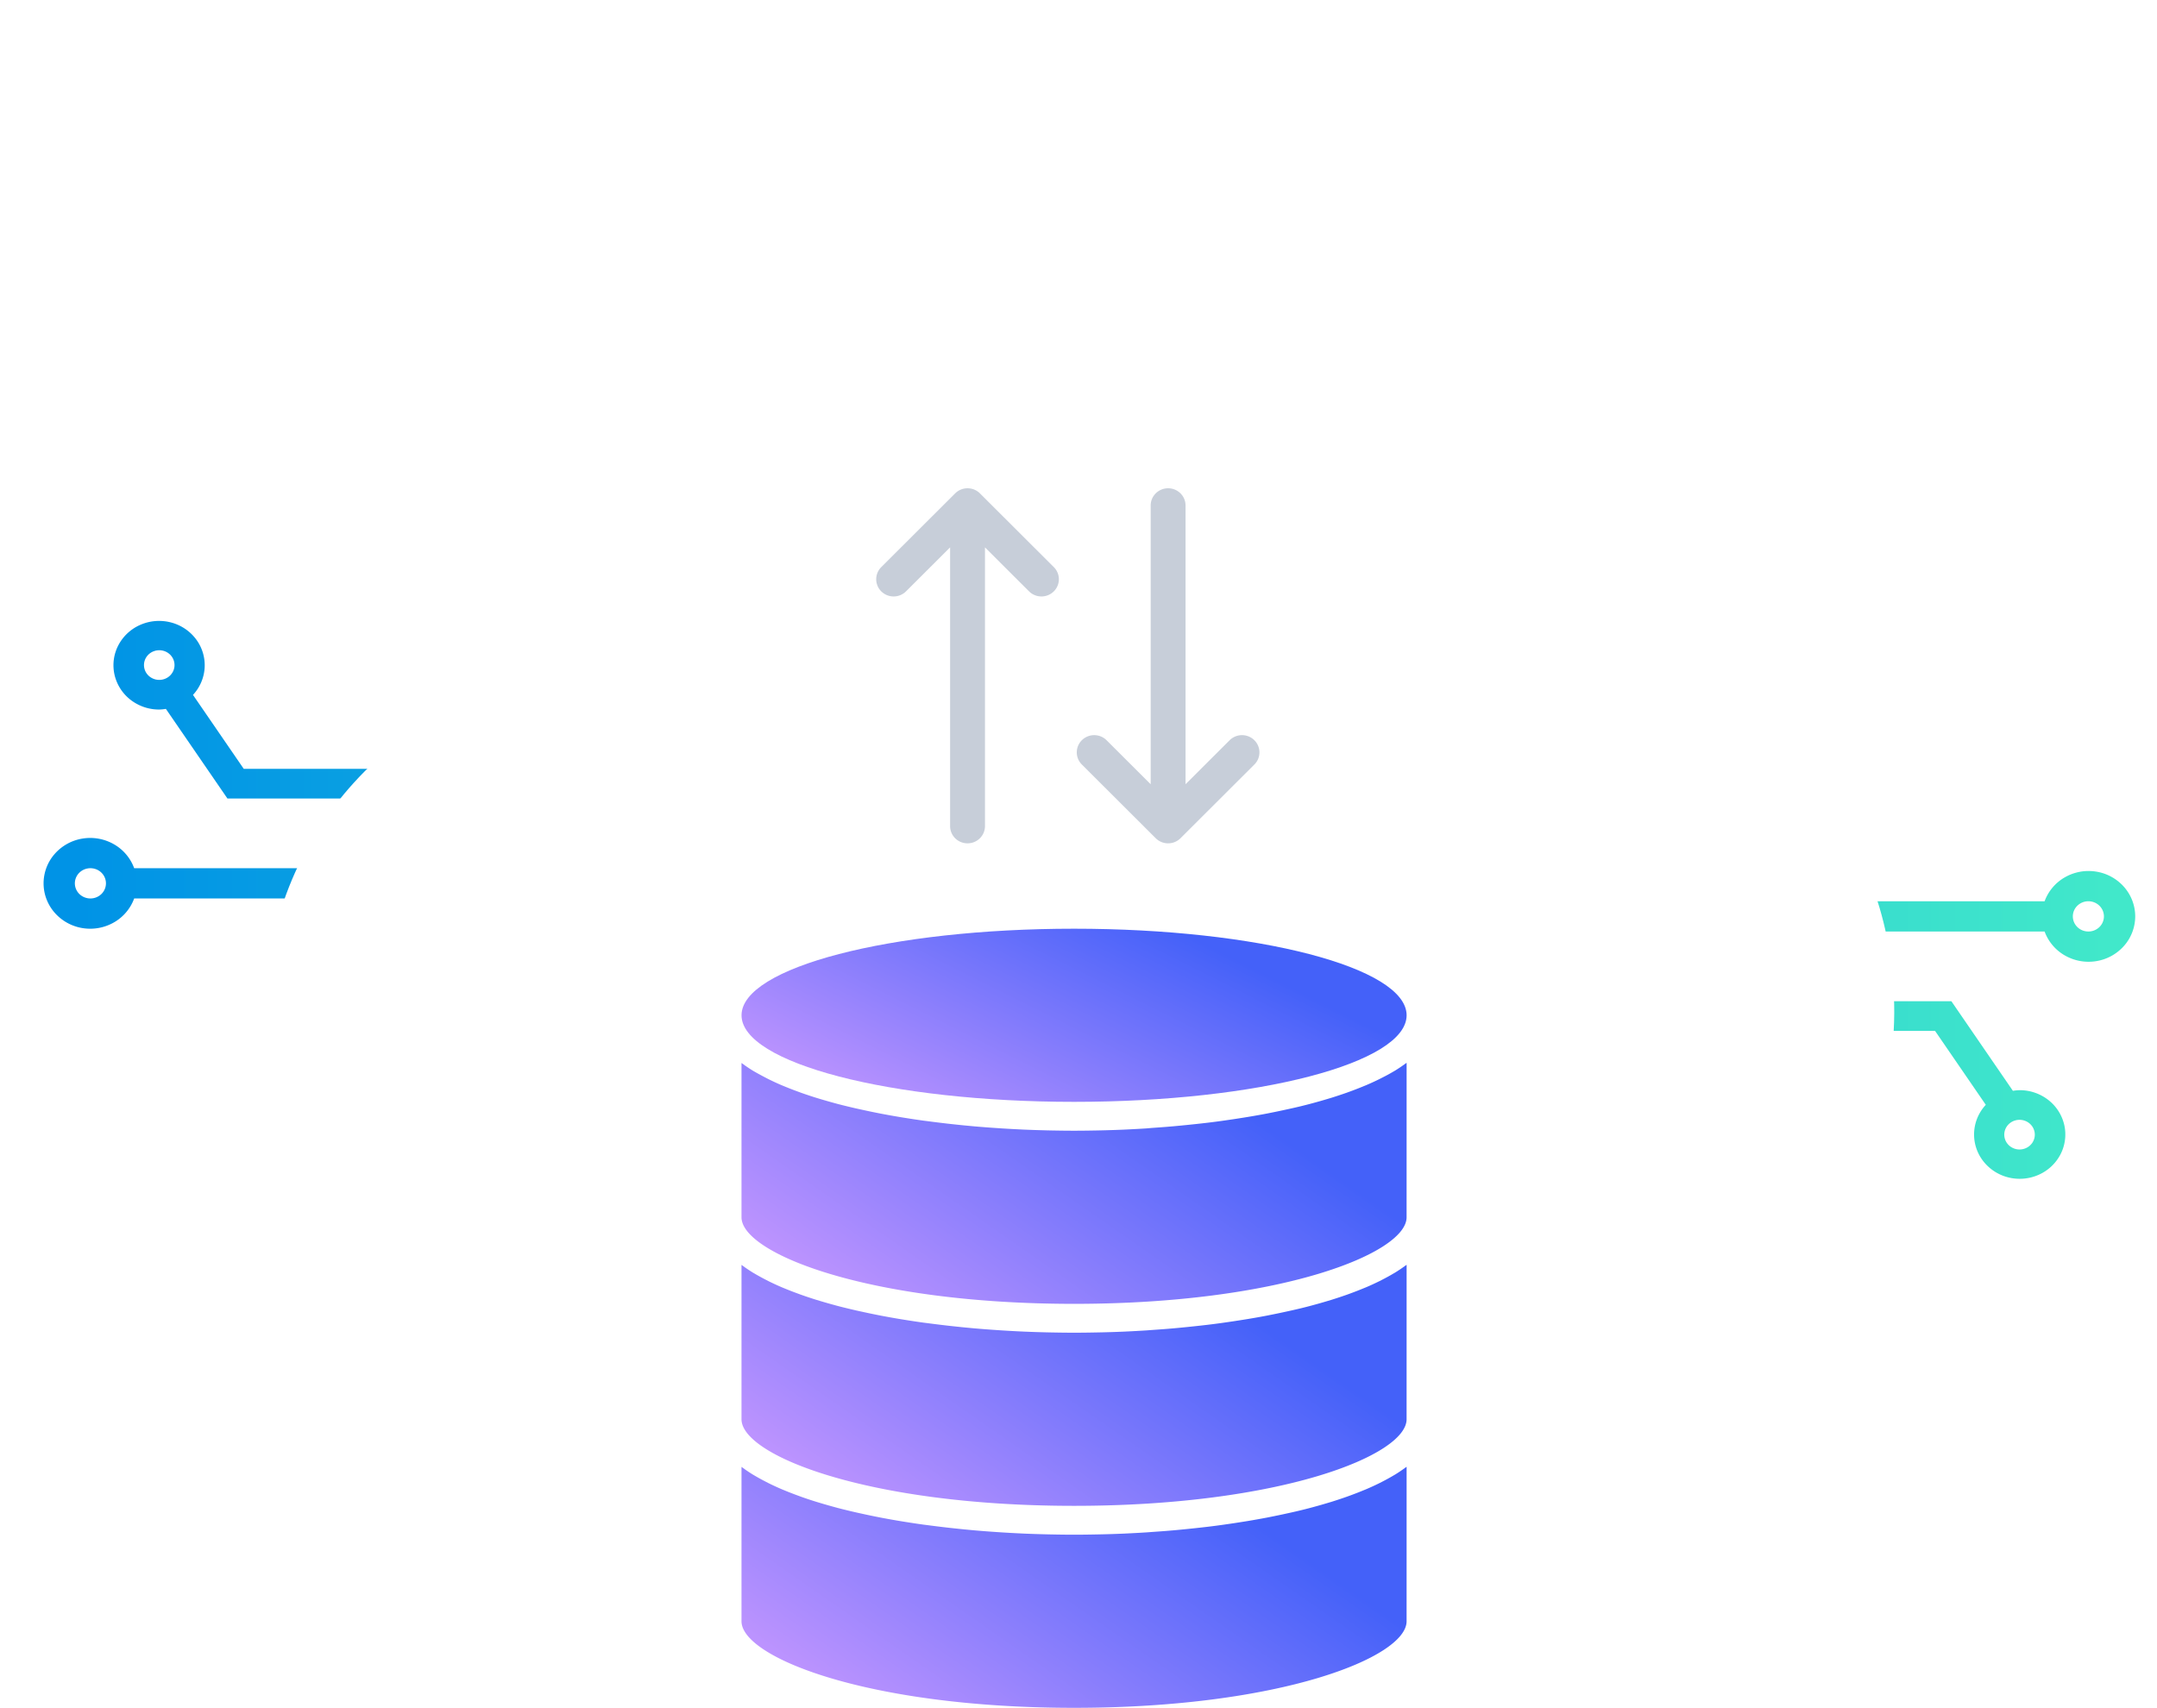
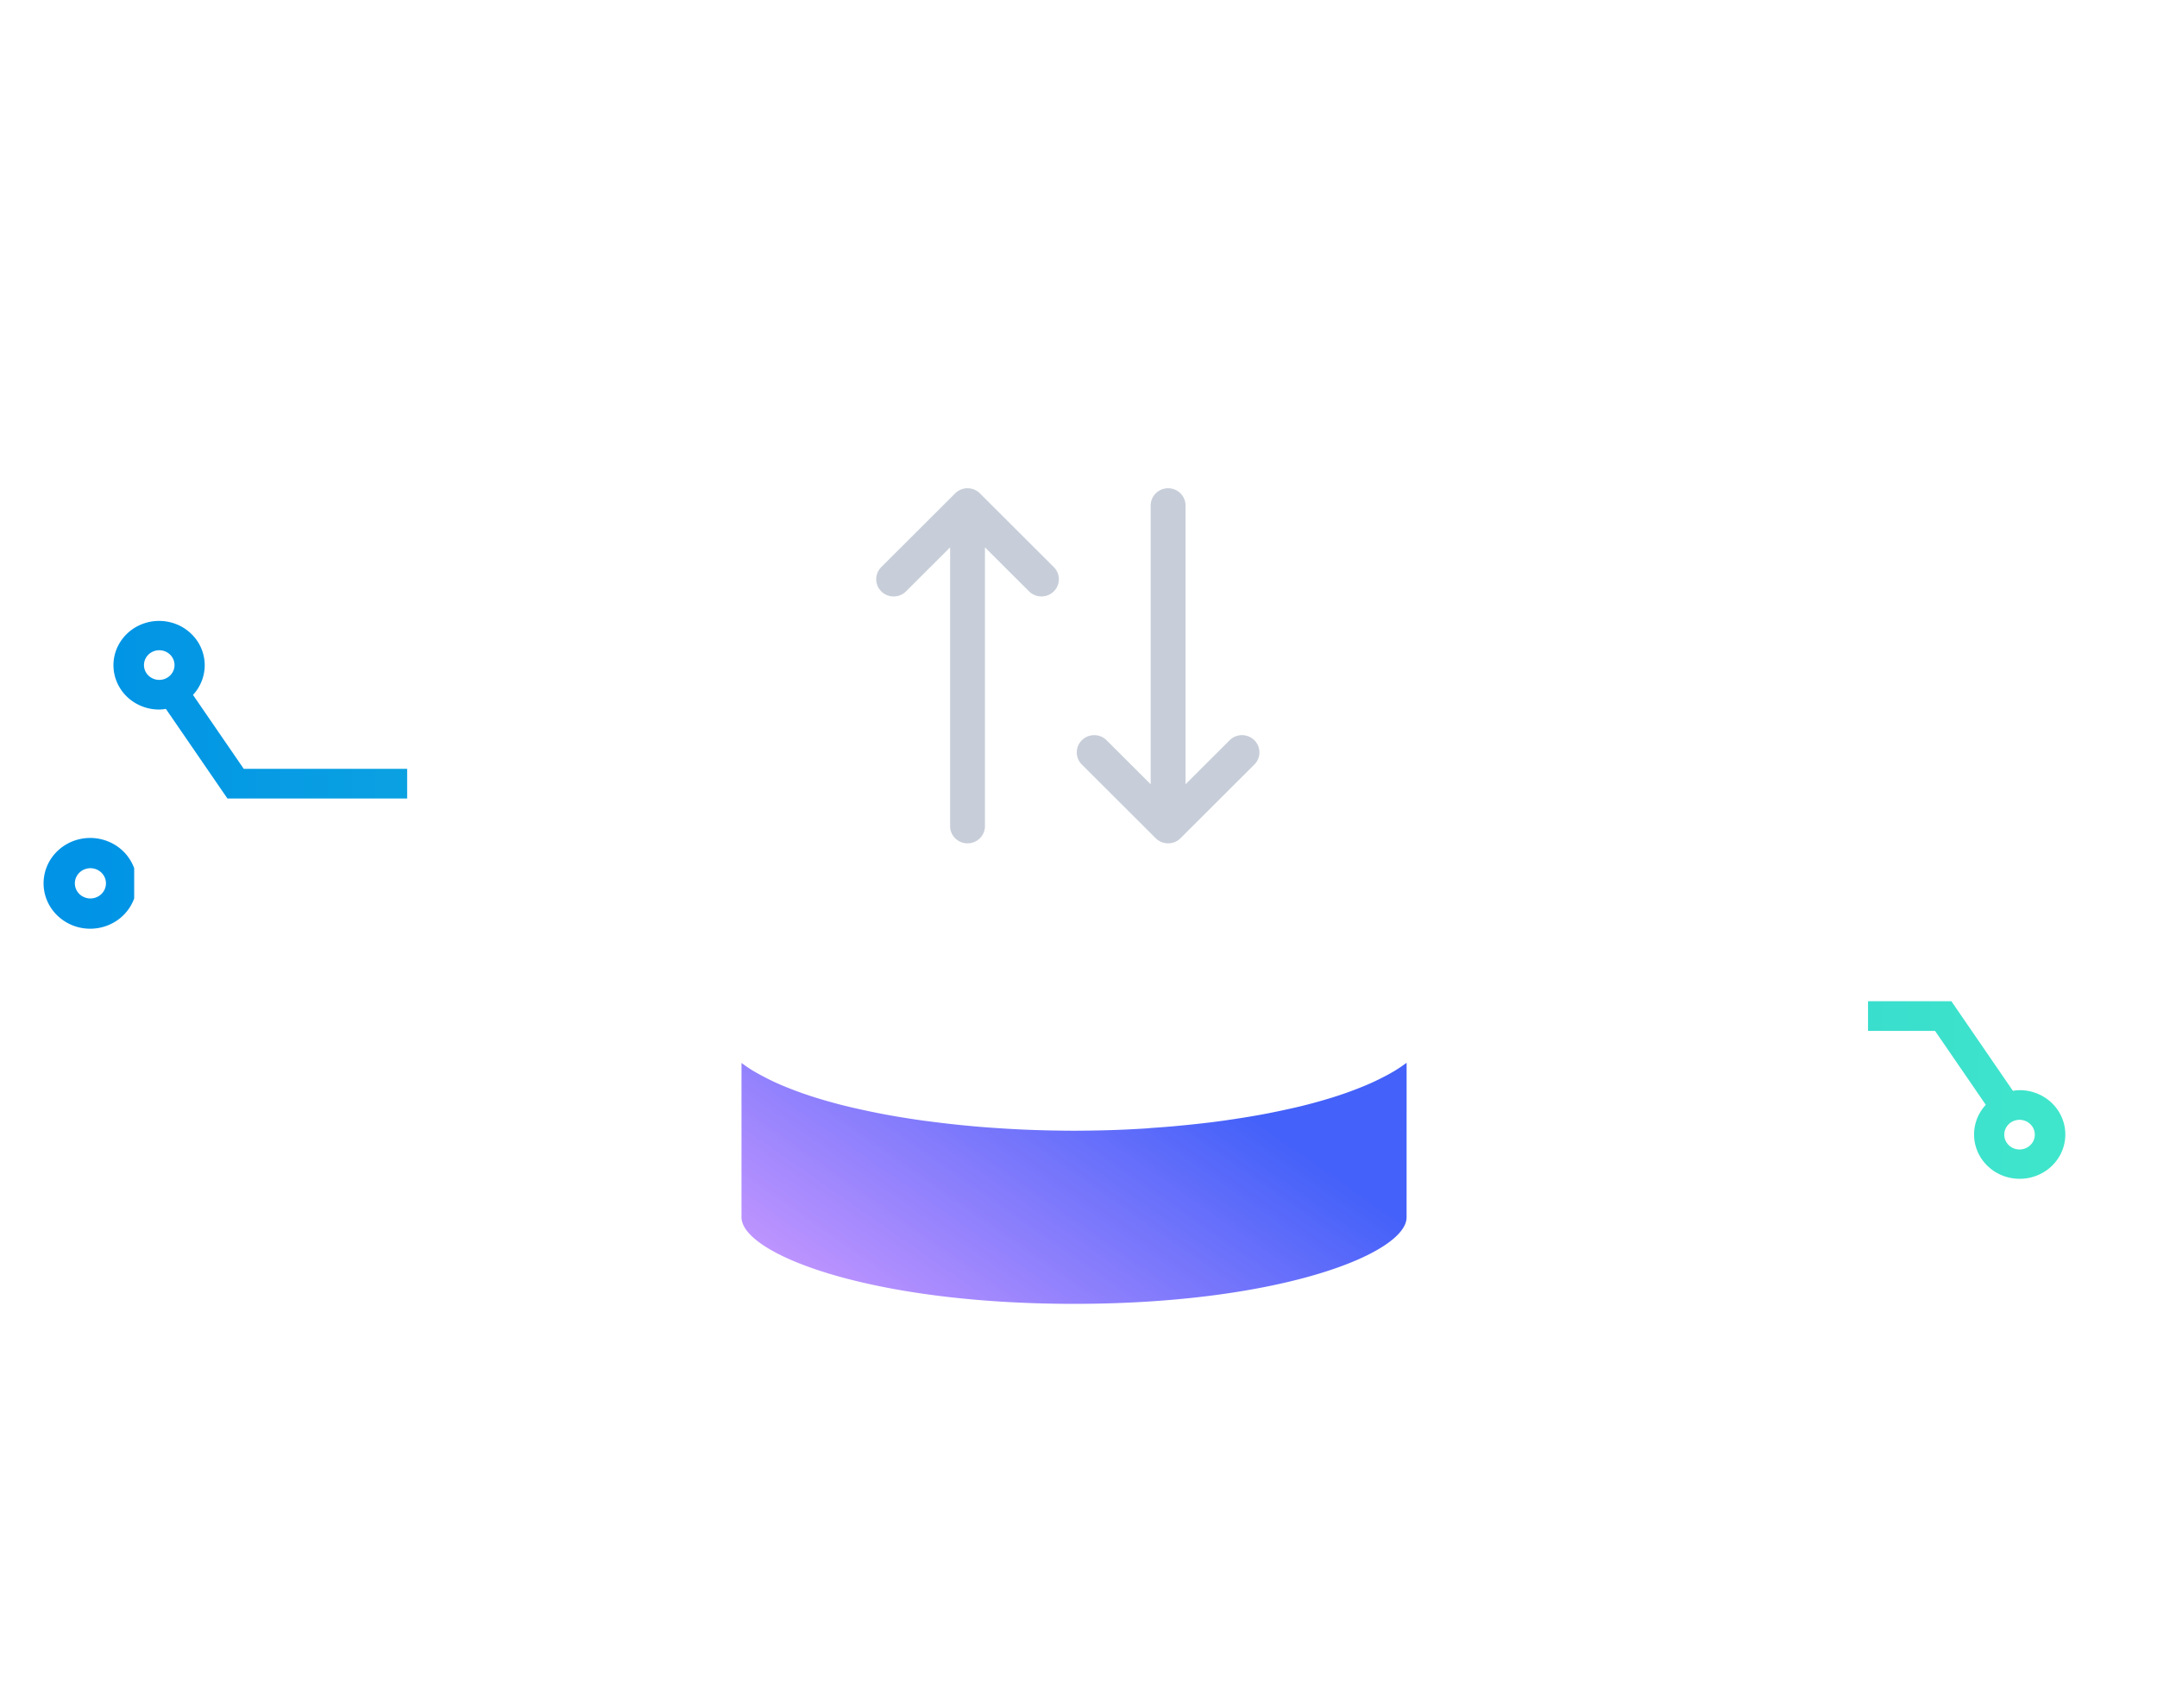
<svg xmlns="http://www.w3.org/2000/svg" width="495" height="392" viewBox="0 0 495 392" fill="none">
-   <path fill-rule="evenodd" clip-rule="evenodd" d="M469.207 206.867h-43.354v6.944h43.354a10.478 10.478 0 004.675 5.512 10.945 10.945 0 007.225 1.282 10.77 10.77 0 006.373-3.552 10.254 10.254 0 002.52-6.714c0-2.457-.893-4.835-2.52-6.714a10.765 10.765 0 00-6.373-3.552 10.95 10.95 0 00-7.225 1.281 10.484 10.484 0 00-4.675 5.513zm10.046 0c.706 0 1.395.203 1.982.585a3.491 3.491 0 011.314 1.558c.27.635.341 1.333.203 2.006a3.446 3.446 0 01-.976 1.778 3.597 3.597 0 01-1.827.95 3.665 3.665 0 01-2.061-.197 3.55 3.55 0 01-1.601-1.279 3.406 3.406 0 01-.601-1.929c0-.921.375-1.804 1.044-2.455a3.621 3.621 0 012.523-1.017z" fill="url(#paint0_linear)" />
  <path fill-rule="evenodd" clip-rule="evenodd" d="M428.683 236.618h15.38l11.649 16.974a10.018 10.018 0 00-2.678 6.277 9.96 9.96 0 001.989 6.515 10.48 10.48 0 005.768 3.844c2.32.601 4.782.41 6.974-.542a10.34 10.34 0 005.066-4.686 9.909 9.909 0 00.898-6.739 10.133 10.133 0 00-3.672-5.784 10.667 10.667 0 00-6.602-2.247c-.511.013-1.021.063-1.524.15l-14.119-20.567h-19.129v6.805zm38.275 23.82c0 .673-.205 1.331-.59 1.891a3.48 3.48 0 01-1.573 1.253 3.597 3.597 0 01-2.024.194 3.544 3.544 0 01-1.794-.931 3.374 3.374 0 01-.958-1.743 3.307 3.307 0 01.199-1.966 3.424 3.424 0 011.29-1.527 3.579 3.579 0 011.947-.574c.929 0 1.82.359 2.477.997a3.354 3.354 0 011.026 2.406z" fill="url(#paint1_linear)" />
-   <path fill-rule="evenodd" clip-rule="evenodd" d="M30.793 206.225h65.474v-6.944H30.793a10.483 10.483 0 00-4.675-5.512 10.945 10.945 0 00-7.225-1.282 10.773 10.773 0 00-6.373 3.552 10.252 10.252 0 00-2.52 6.714c0 2.457.893 4.835 2.52 6.714a10.768 10.768 0 006.373 3.552 10.95 10.95 0 007.225-1.281 10.489 10.489 0 004.675-5.513zm-10.046 0a3.633 3.633 0 01-1.982-.585 3.494 3.494 0 01-1.314-1.558 3.387 3.387 0 01-.203-2.006 3.445 3.445 0 01.976-1.778 3.595 3.595 0 011.827-.95 3.665 3.665 0 012.061.197 3.55 3.55 0 011.601 1.279c.392.571.601 1.242.601 1.929 0 .921-.375 1.804-1.044 2.455a3.618 3.618 0 01-2.523 1.017z" fill="url(#paint2_linear)" />
+   <path fill-rule="evenodd" clip-rule="evenodd" d="M30.793 206.225v-6.944H30.793a10.483 10.483 0 00-4.675-5.512 10.945 10.945 0 00-7.225-1.282 10.773 10.773 0 00-6.373 3.552 10.252 10.252 0 00-2.52 6.714c0 2.457.893 4.835 2.52 6.714a10.768 10.768 0 006.373 3.552 10.95 10.95 0 007.225-1.281 10.489 10.489 0 004.675-5.513zm-10.046 0a3.633 3.633 0 01-1.982-.585 3.494 3.494 0 01-1.314-1.558 3.387 3.387 0 01-.203-2.006 3.445 3.445 0 01.976-1.778 3.595 3.595 0 011.827-.95 3.665 3.665 0 012.061.197 3.55 3.55 0 011.601 1.279c.392.571.601 1.242.601 1.929 0 .921-.375 1.804-1.044 2.455a3.618 3.618 0 01-2.523 1.017z" fill="url(#paint2_linear)" />
  <path fill-rule="evenodd" clip-rule="evenodd" d="M93.437 176.474h-37.5L44.288 159.5a10.02 10.02 0 002.678-6.277 9.966 9.966 0 00-1.989-6.515 10.48 10.48 0 00-5.768-3.844 10.759 10.759 0 00-6.974.542 10.344 10.344 0 00-5.066 4.686 9.91 9.91 0 00-.898 6.739 10.132 10.132 0 003.672 5.784 10.669 10.669 0 006.602 2.247c.511-.013 1.02-.063 1.524-.15l14.12 20.567h41.248v-6.805zm-60.395-23.82c0-.673.205-1.331.59-1.891a3.484 3.484 0 011.573-1.253 3.599 3.599 0 012.024-.194 3.54 3.54 0 011.794.931c.49.476.823 1.083.958 1.743.136.66.066 1.344-.199 1.966a3.426 3.426 0 01-1.29 1.527 3.576 3.576 0 01-1.947.573c-.929 0-1.82-.358-2.477-.996a3.354 3.354 0 01-1.026-2.406z" fill="url(#paint3_linear)" />
  <g filter="url(#filter0_d)">
-     <path d="M136.809 301.38h221.958c41.868 0 75.63-34.171 75.932-76.707l.001-.413c0-38.61-24.533-68.31-58.41-71.28-2.921-37.451-27.453-53.46-58.41-53.46h-2.337C298.02 69.82 266.479 52 230.265 52c-53.153 0-96.377 42.174-99.297 95.04-39.11 2.968-70.052 36.784-70.092 77.141.042 42.764 33.904 77.199 75.933 77.199z" fill="#fff" />
-   </g>
-   <path d="M322.797 290.312c-.076.06-.175.113-.252.173a35.323 35.323 0 01-2.401 1.619c-.136.082-.286.161-.422.245-.774.456-1.589.904-2.439 1.341l-.694.357a59.51 59.51 0 01-3.065 1.412l-.634.257a74.56 74.56 0 01-2.916 1.137l-.82.301c-1.173.415-2.381.816-3.627 1.206l-.839.251a115.6 115.6 0 01-3.318.947c-.298.079-.59.162-.89.24-1.326.35-2.694.68-4.103.992-.332.076-.665.146-.997.219-1.22.271-2.461.532-3.721.781l-.883.176c-1.469.283-2.963.548-4.483.799-.368.063-.743.118-1.114.178-1.327.215-2.691.42-4.062.613l-.82.116c-1.571.22-3.161.417-4.765.592l-1.207.132c-1.469.16-2.946.308-4.435.445l-.605.057c-1.659.145-3.318.266-4.977.38l-1.234.092c-1.58.1-3.161.186-4.745.259l-.394.019c-1.693.073-3.386.129-5.081.167l-1.241.025c-1.707.034-3.417.057-5.123.057-1.704 0-3.413-.023-5.122-.057l-1.241-.025a284.6 284.6 0 01-5.079-.167l-.396-.019a274.768 274.768 0 01-4.745-.259l-1.241-.083a237.982 237.982 0 01-4.977-.38l-.603-.056a222.758 222.758 0 01-4.437-.445l-1.207-.133c-1.602-.184-3.19-.381-4.765-.591l-.832-.104a199.48 199.48 0 01-4.062-.611c-.371-.06-.747-.116-1.115-.18a187.78 187.78 0 01-4.482-.798l-.883-.175a155.813 155.813 0 01-3.722-.783c-.332-.072-.664-.142-.996-.218a141.39 141.39 0 01-4.104-.993c-.298-.076-.591-.158-.889-.239a130.23 130.23 0 01-3.318-.946l-.84-.252a100.106 100.106 0 01-3.627-1.205l-.818-.302a74.058 74.058 0 01-2.918-1.136l-.633-.258a63.372 63.372 0 01-3.066-1.41l-.693-.359a49.579 49.579 0 01-2.44-1.341c-.134-.082-.285-.162-.421-.246a32.147 32.147 0 01-2.401-1.618c-.076-.06-.177-.114-.253-.173v35.432c0 8.296 29.032 19.87 76.314 19.87 47.281 0 76.313-11.574 76.313-19.87l.006-35.455z" fill="url(#paint4_linear)" />
-   <path d="M322.797 336.675c-.076.06-.175.113-.252.173a35.319 35.319 0 01-2.401 1.618c-.136.083-.286.162-.422.246-.774.456-1.589.904-2.439 1.341l-.694.357a59.51 59.51 0 01-3.065 1.412l-.634.257a74.56 74.56 0 01-2.916 1.137l-.82.3c-1.173.416-2.381.817-3.627 1.207l-.839.25a112.44 112.44 0 01-3.318.948c-.298.079-.59.162-.89.239-1.326.351-2.694.681-4.103.993-.332.076-.665.146-.997.218-1.22.272-2.461.532-3.721.782l-.883.176c-1.469.28-2.963.546-4.483.799-.368.063-.743.118-1.114.177-1.327.216-2.691.421-4.062.613l-.82.117c-1.571.22-3.161.417-4.765.592l-1.207.132c-1.469.16-2.946.307-4.435.445l-.605.056c-1.659.146-3.318.267-4.977.38l-1.234.093c-1.58.1-3.161.186-4.745.258l-.394.02c-1.693.073-3.386.129-5.081.166l-1.241.026c-1.707.034-3.417.057-5.123.057-1.704 0-3.413-.023-5.122-.057l-1.241-.026c-1.697-.04-3.39-.095-5.079-.166l-.396-.02a265.112 265.112 0 01-4.745-.258l-1.241-.083a237.982 237.982 0 01-4.977-.38l-.603-.056a230.464 230.464 0 01-4.437-.445l-1.207-.133c-1.602-.184-3.19-.381-4.765-.592l-.832-.103a199.48 199.48 0 01-4.062-.611c-.371-.06-.747-.117-1.115-.18a182.857 182.857 0 01-4.482-.799l-.883-.174a138.32 138.32 0 01-3.722-.783c-.332-.073-.664-.142-.996-.218-1.4-.317-2.767-.649-4.104-.993-.298-.076-.591-.158-.889-.239a134.475 134.475 0 01-3.318-.946l-.84-.253a91.222 91.222 0 01-3.627-1.204l-.818-.303a72.533 72.533 0 01-2.918-1.135l-.633-.259a61.507 61.507 0 01-3.066-1.41l-.693-.359a48.757 48.757 0 01-2.44-1.34c-.134-.083-.285-.162-.421-.246a32.152 32.152 0 01-2.401-1.619c-.076-.059-.177-.113-.253-.173v35.433c0 8.295 29.032 19.87 76.314 19.87 47.281 0 76.313-11.575 76.313-19.87l.006-35.455z" fill="url(#paint5_linear)" />
+     </g>
  <path d="M322.797 243.948c-.076.06-.175.113-.252.173a35.323 35.323 0 01-2.401 1.619c-.136.082-.286.161-.422.246-.774.456-1.589.904-2.439 1.324l-.694.357a57.87 57.87 0 01-3.065 1.41l-.634.259a74.56 74.56 0 01-2.916 1.137l-.82.301c-1.173.415-2.381.816-3.627 1.206l-.839.251a122.46 122.46 0 01-3.318.947c-.298.079-.59.162-.89.238a103.41 103.41 0 01-4.103.994c-.332.076-.665.146-.997.219-1.22.271-2.461.532-3.721.781l-.883.176c-1.469.283-2.963.548-4.483.797-.368.063-.743.12-1.114.18-1.327.215-2.691.42-4.062.612l-.82.117c-1.571.22-3.161.417-4.765.592l-1.207.132c-1.469.159-2.946.308-4.435.443l-.605.057c-1.659.146-3.318.268-4.977.382l-1.234.108c-1.58.1-3.161.186-4.745.259l-.394.019c-1.693.073-3.386.129-5.081.167l-1.241.026c-1.707.033-3.417.056-5.123.056-1.704 0-3.413-.023-5.122-.056l-1.241-.026a284.6 284.6 0 01-5.079-.167l-.396-.019a274.768 274.768 0 01-4.745-.259l-1.241-.083a237.982 237.982 0 01-4.977-.38l-.603-.056a222.758 222.758 0 01-4.437-.445l-1.207-.132c-1.602-.185-3.19-.382-4.765-.592l-.832-.104a199.48 199.48 0 01-4.062-.611c-.371-.06-.747-.116-1.115-.179a192.909 192.909 0 01-4.482-.799l-.883-.175a155.813 155.813 0 01-3.722-.783c-.332-.072-.664-.142-.996-.218a141.39 141.39 0 01-4.104-.993c-.298-.076-.591-.158-.889-.239a130.23 130.23 0 01-3.318-.946l-.84-.252a100.106 100.106 0 01-3.627-1.205l-.818-.302a75.663 75.663 0 01-2.918-1.135l-.633-.259a63.372 63.372 0 01-3.066-1.41l-.693-.359a67.975 67.975 0 01-2.44-1.325c-.134-.082-.285-.161-.421-.244a32.78 32.78 0 01-2.401-1.62c-.076-.06-.177-.112-.253-.171v35.414c0 8.279 29.032 19.87 76.314 19.87 47.281 0 76.313-11.591 76.313-19.87l.006-35.455z" fill="url(#paint6_linear)" />
-   <path d="M322.798 233.039c0-10.973-34.167-19.87-76.314-19.87-42.147 0-76.313 8.897-76.313 19.87s34.166 19.87 76.313 19.87c42.147 0 76.314-8.897 76.314-19.87z" fill="url(#paint7_linear)" />
  <path fill-rule="evenodd" clip-rule="evenodd" d="M222.036 112.073c1.068 0 2.091.422 2.843 1.172l16.958 16.926a3.92 3.92 0 01-.028 5.591 4.033 4.033 0 01-5.656-.027l-10.117-10.098v63.982c0 2.184-1.791 3.954-4 3.954s-4-1.77-4-3.954v-63.982l-10.116 10.098a4.034 4.034 0 01-5.657.027 3.921 3.921 0 01-.027-5.591l16.958-16.926a4.023 4.023 0 012.842-1.172zm46.028 0c2.209 0 4 1.77 4 3.954v63.982l10.116-10.097a4.033 4.033 0 015.657-.028 3.921 3.921 0 01.028 5.591l-16.959 16.927a4.025 4.025 0 01-2.842 1.171 4.025 4.025 0 01-2.842-1.171l-16.959-16.927a3.921 3.921 0 01.028-5.591 4.033 4.033 0 015.657.028l10.116 10.097v-63.982c0-2.184 1.791-3.954 4-3.954z" fill="#C7CED9" />
  <defs>
    <linearGradient id="paint0_linear" x1="17.529" y1="206.295" x2="484.353" y2="206.295" gradientUnits="userSpaceOnUse">
      <stop stop-color="#0093E6" />
      <stop offset="1" stop-color="#41E8CA" />
    </linearGradient>
    <linearGradient id="paint1_linear" x1="17.529" y1="206.295" x2="484.353" y2="206.295" gradientUnits="userSpaceOnUse">
      <stop stop-color="#0093E6" />
      <stop offset="1" stop-color="#41E8CA" />
    </linearGradient>
    <linearGradient id="paint2_linear" x1="17.529" y1="206.295" x2="484.353" y2="206.295" gradientUnits="userSpaceOnUse">
      <stop stop-color="#0093E6" />
      <stop offset="1" stop-color="#41E8CA" />
    </linearGradient>
    <linearGradient id="paint3_linear" x1="17.529" y1="206.295" x2="484.353" y2="206.295" gradientUnits="userSpaceOnUse">
      <stop stop-color="#0093E6" />
      <stop offset="1" stop-color="#41E8CA" />
    </linearGradient>
    <linearGradient id="paint4_linear" x1="284.639" y1="300.85" x2="230.814" y2="378.075" gradientUnits="userSpaceOnUse">
      <stop stop-color="#4461F9" />
      <stop offset="1" stop-color="#C597FF" />
    </linearGradient>
    <linearGradient id="paint5_linear" x1="284.639" y1="347.213" x2="230.814" y2="424.438" gradientUnits="userSpaceOnUse">
      <stop stop-color="#4461F9" />
      <stop offset="1" stop-color="#C597FF" />
    </linearGradient>
    <linearGradient id="paint6_linear" x1="284.639" y1="254.486" x2="230.814" y2="331.711" gradientUnits="userSpaceOnUse">
      <stop stop-color="#4461F9" />
      <stop offset="1" stop-color="#C597FF" />
    </linearGradient>
    <linearGradient id="paint7_linear" x1="284.641" y1="220.739" x2="251.647" y2="286.638" gradientUnits="userSpaceOnUse">
      <stop stop-color="#4461F9" />
      <stop offset="1" stop-color="#C597FF" />
    </linearGradient>
    <filter id="filter0_d" x=".876" y="0" width="493.824" height="369.38" filterUnits="userSpaceOnUse" color-interpolation-filters="sRGB">
      <feFlood flood-opacity="0" result="BackgroundImageFix" />
      <feColorMatrix in="SourceAlpha" values="0 0 0 0 0 0 0 0 0 0 0 0 0 0 0 0 0 0 127 0" />
      <feOffset dy="8" />
      <feGaussianBlur stdDeviation="30" />
      <feColorMatrix values="0 0 0 0 0.094 0 0 0 0 0.122 0 0 0 0 0.286 0 0 0 0.14 0" />
      <feBlend in2="BackgroundImageFix" result="effect1_dropShadow" />
      <feBlend in="SourceGraphic" in2="effect1_dropShadow" result="shape" />
    </filter>
  </defs>
</svg>